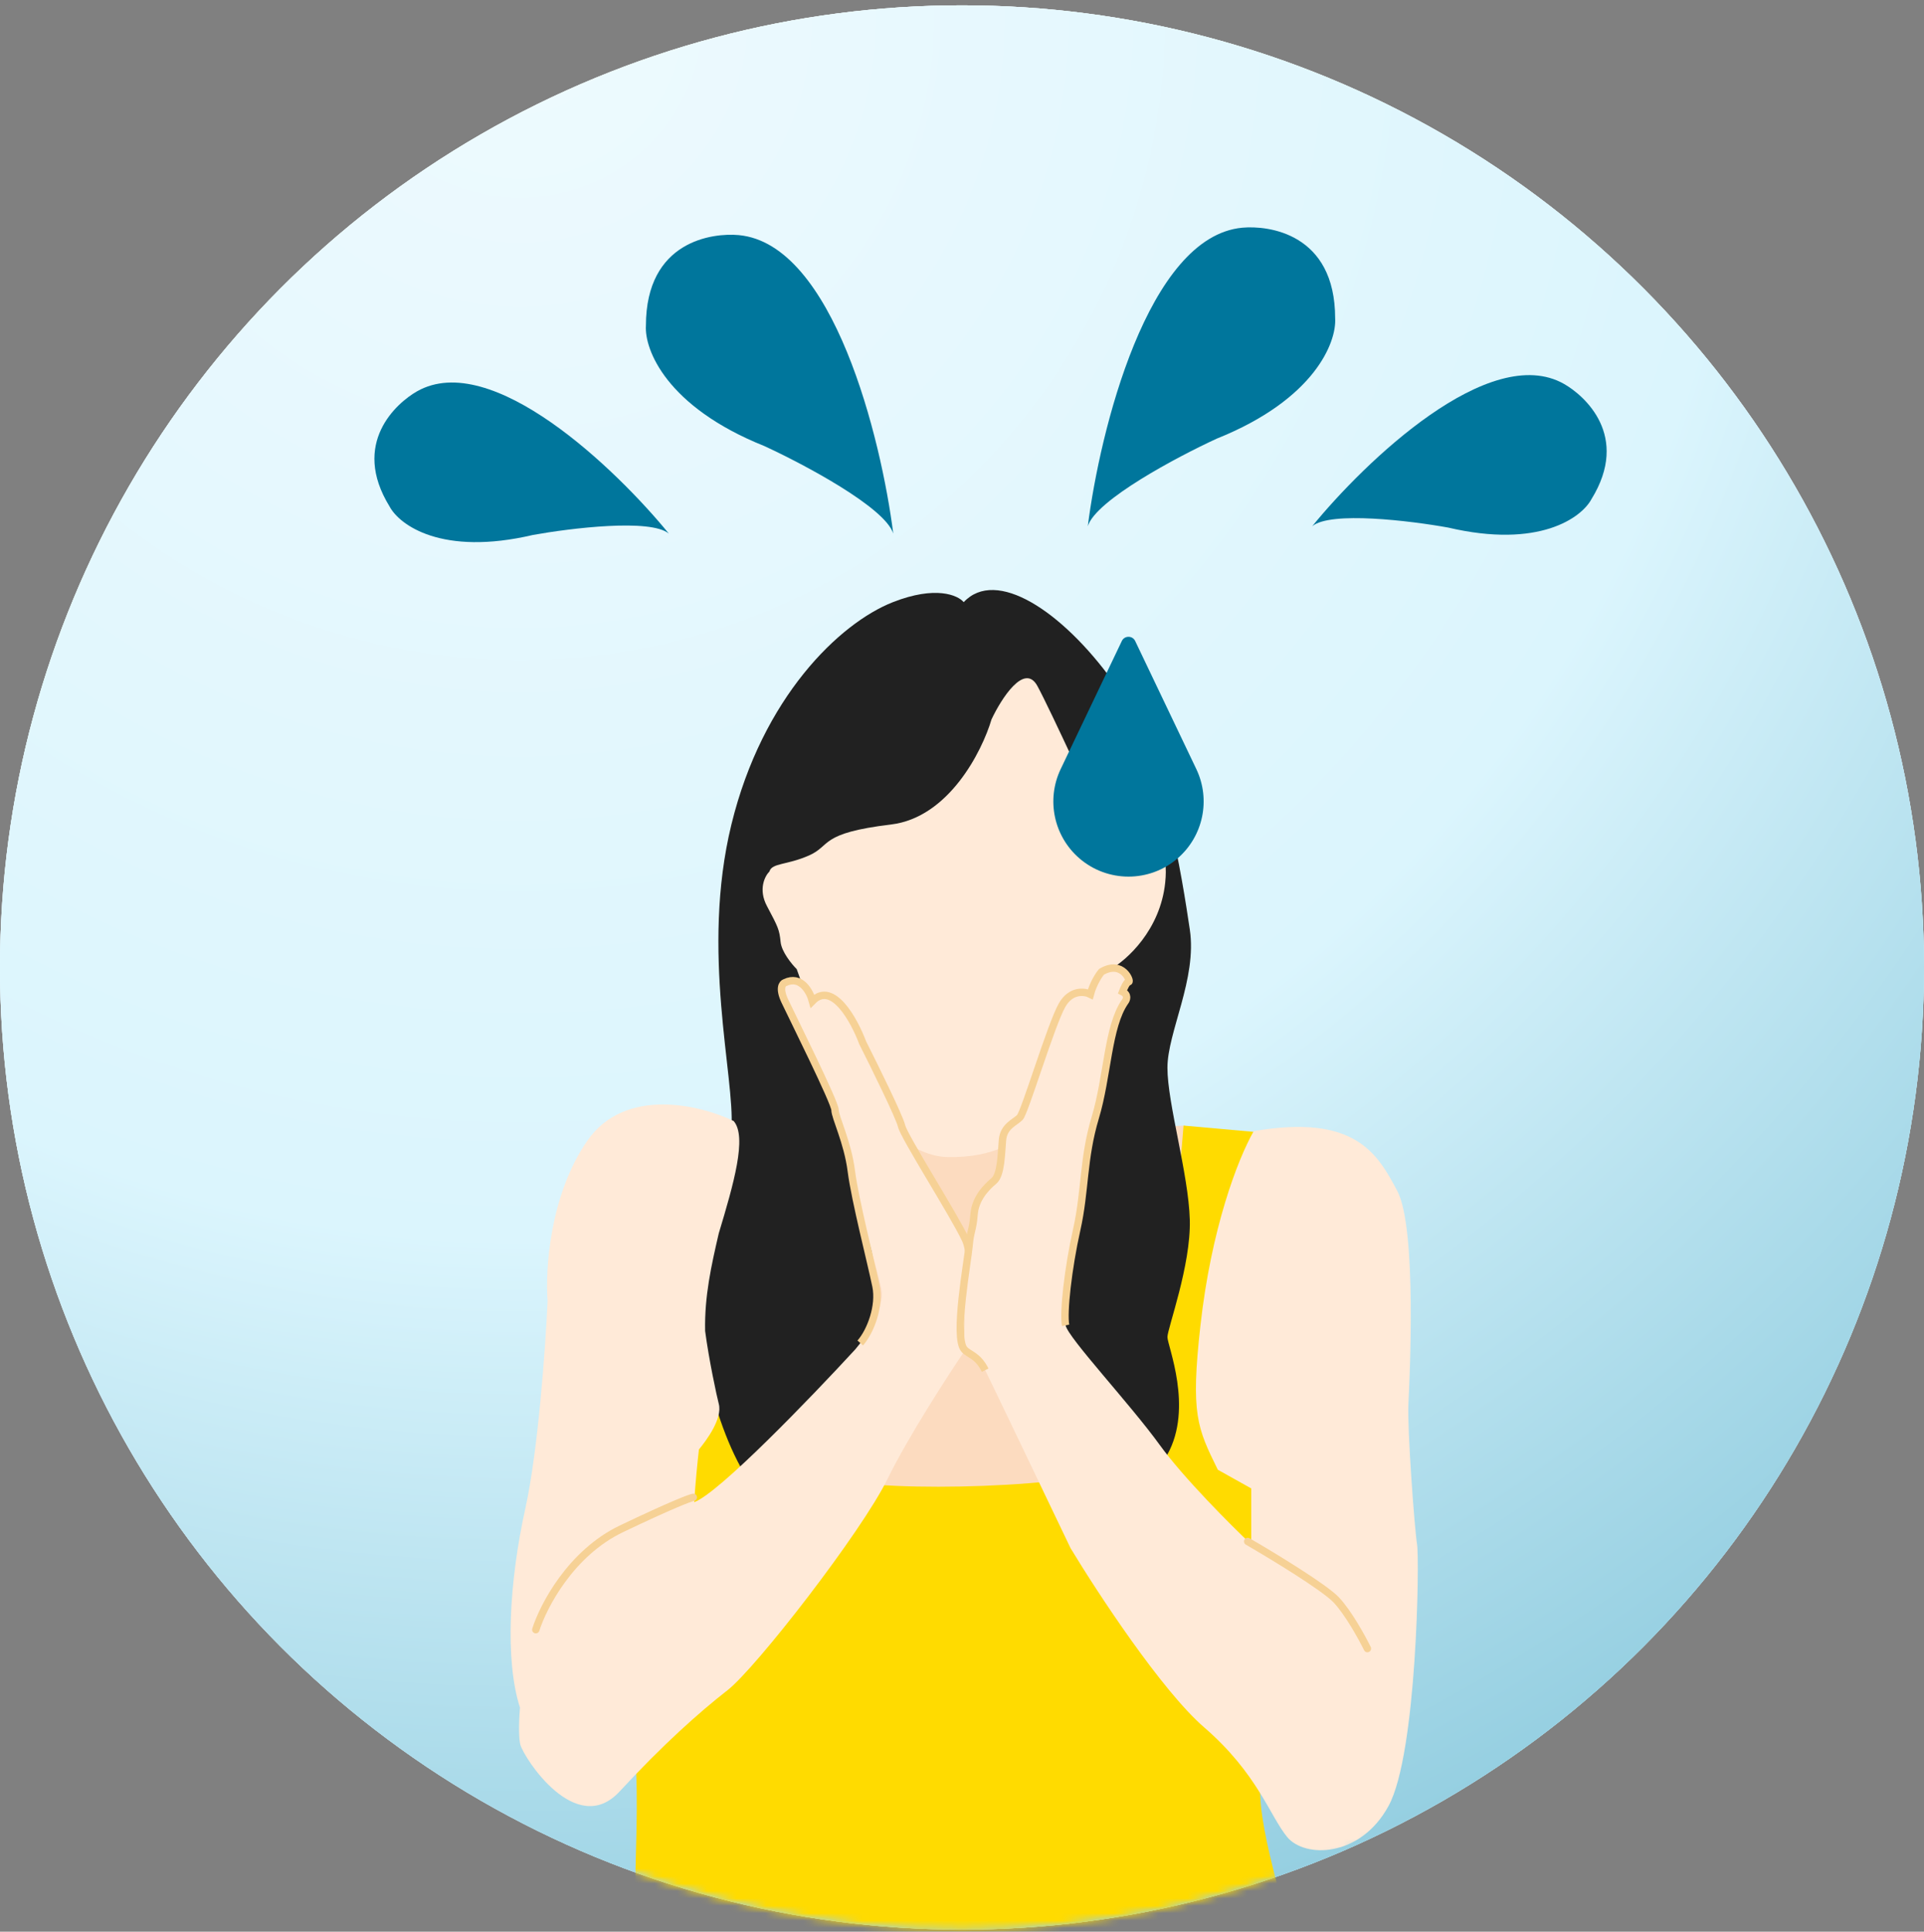
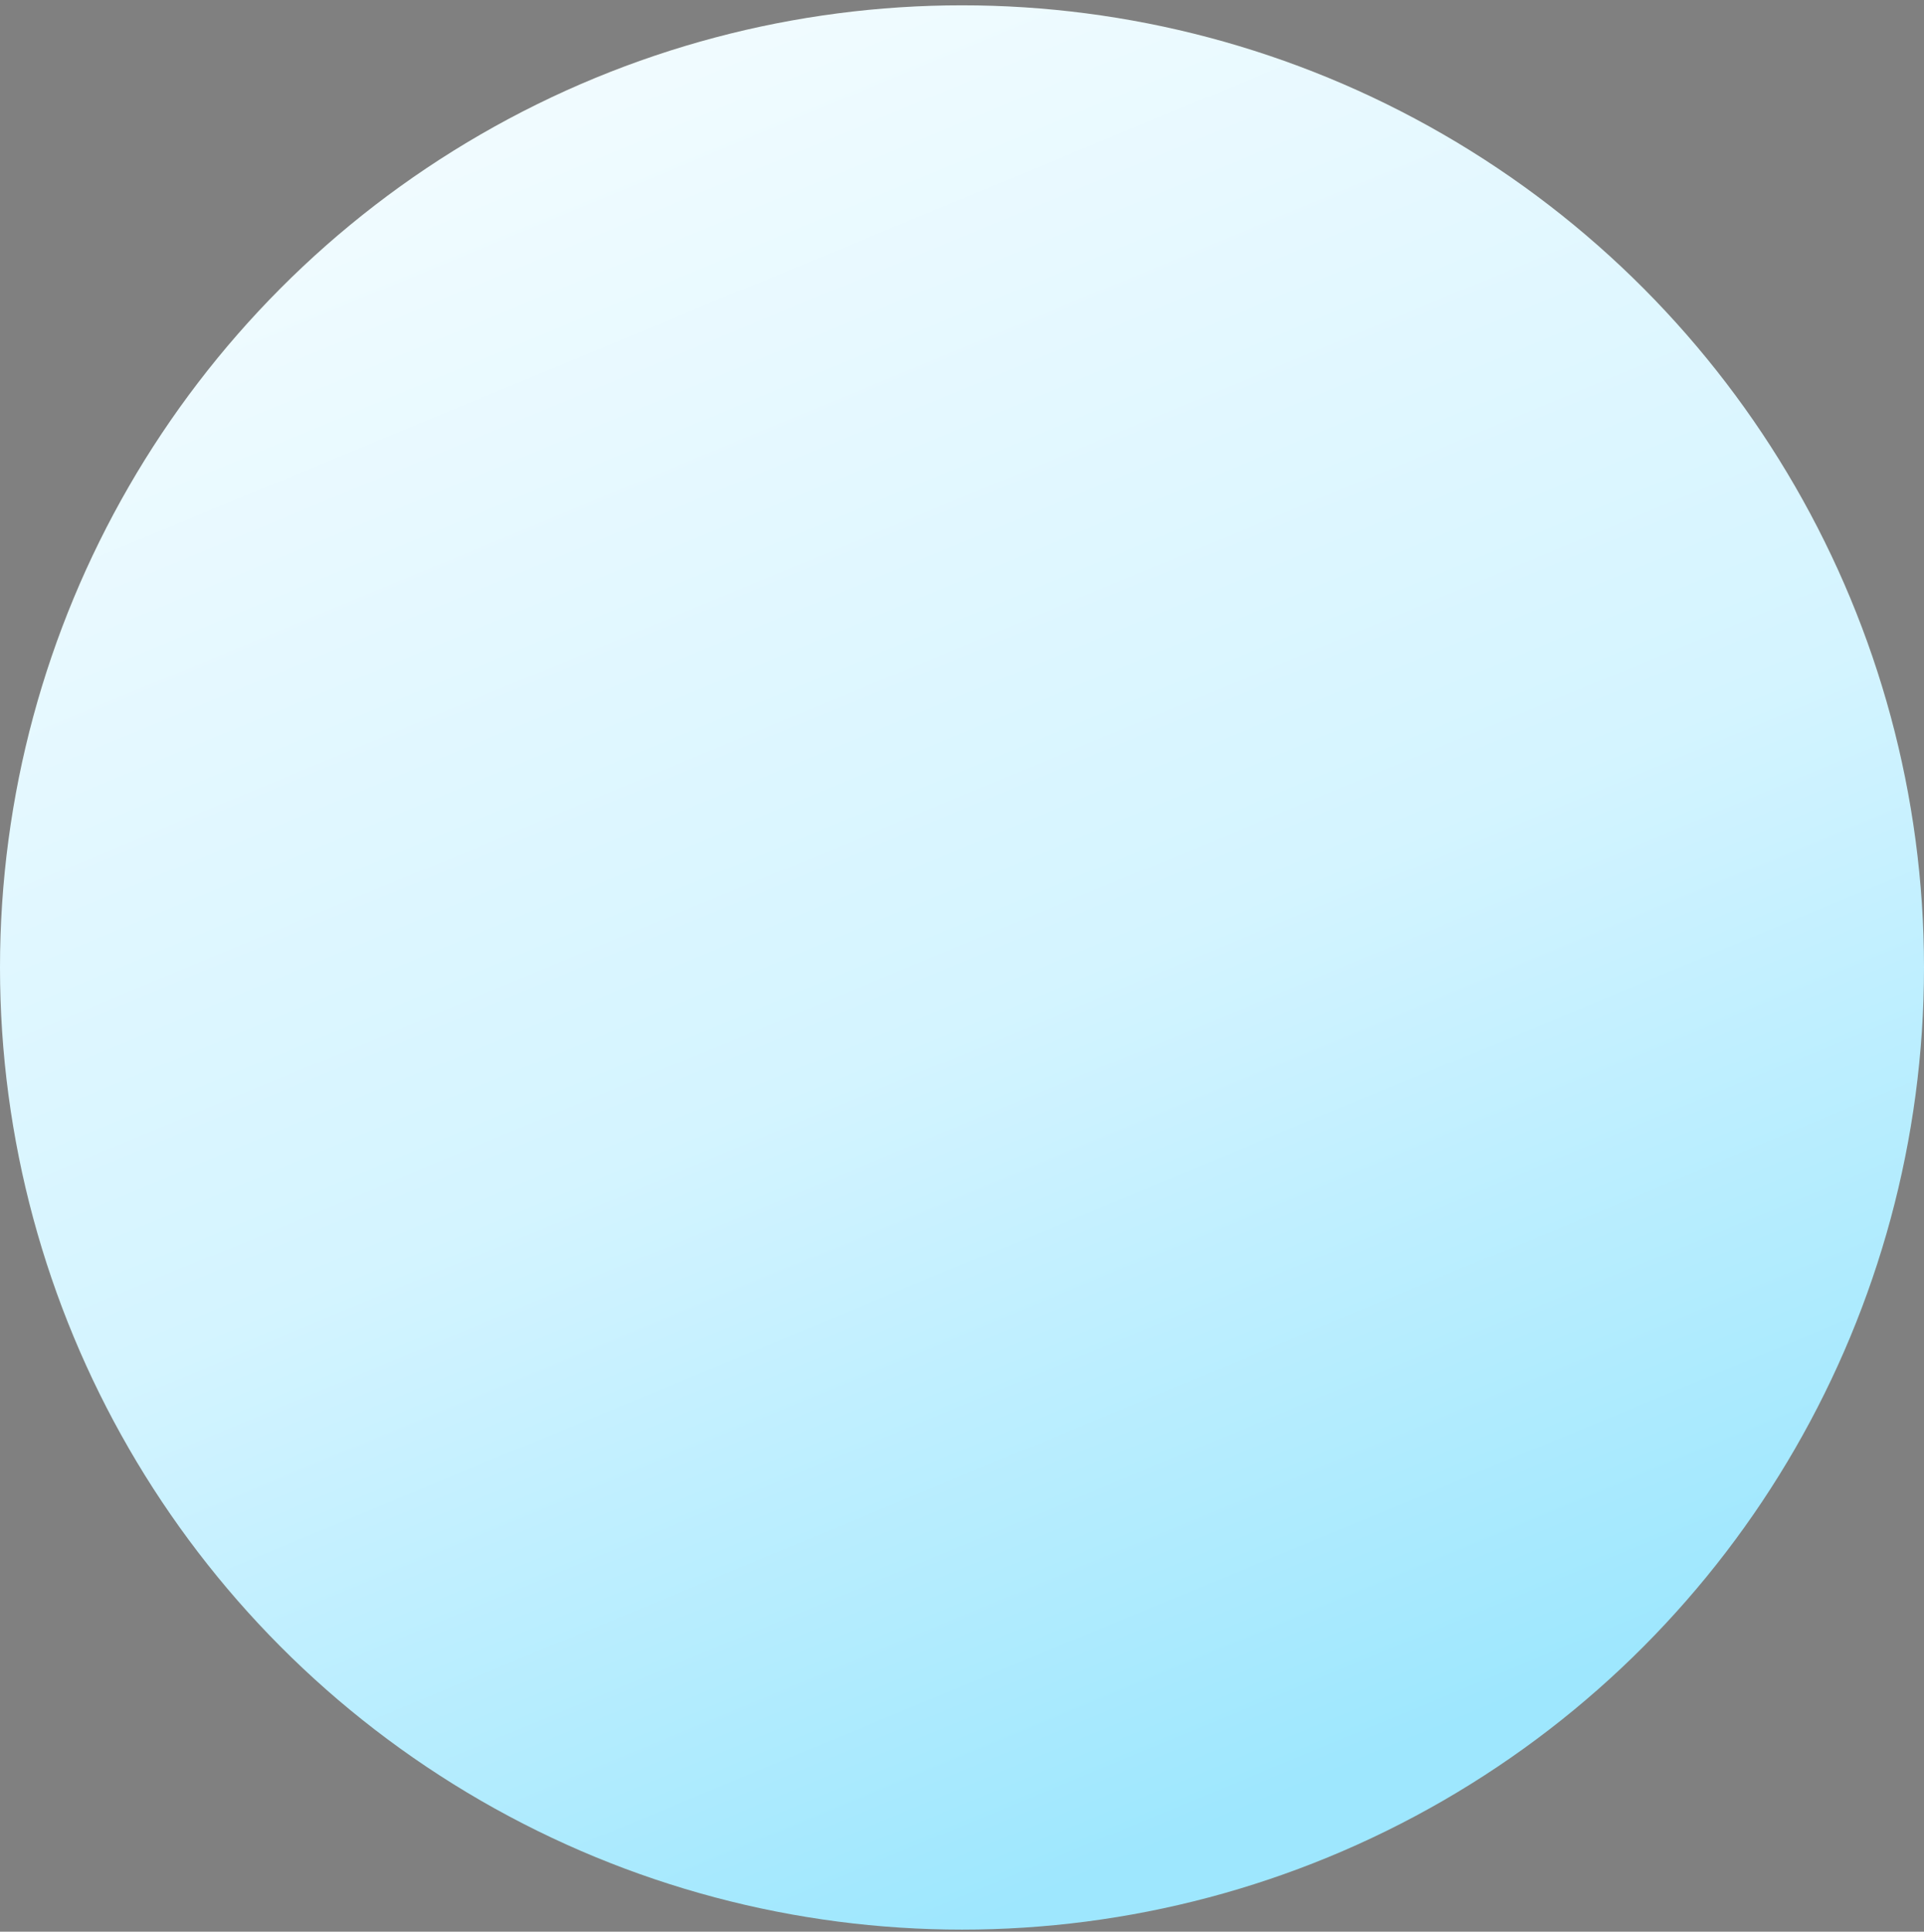
<svg xmlns="http://www.w3.org/2000/svg" width="260" height="261" viewBox="0 0 260 261" fill="none">
  <rect x="0" y="0" width="260" height="261" fill="#808080" stroke="none" />
-   <circle cx="130" cy="130.719" r="130" fill="white" />
  <circle cx="130" cy="130.719" r="130" fill="url(#paint0_linear_3118_5628)" />
-   <circle cx="130" cy="130.719" r="130" fill="url(#paint1_radial_3118_5628)" />
  <mask id="mask0_3118_5628" style="mask-type:alpha" maskUnits="userSpaceOnUse" x="0" y="0" width="260" height="261">
-     <circle cx="130" cy="130.719" r="130" fill="#D9D9D9" />
-   </mask>
+     </mask>
  <g mask="url(#mask0_3118_5628)">
    <path d="M160.096 152.084L110.809 154.42L107.312 163.598V202.314H159.097L160.096 152.084Z" fill="#FCDBBF" />
    <path d="M85.829 255.949C85.829 260.367 79.215 268.719 84.323 268.719H176.695C175.133 263.253 170.577 249.446 170.31 242.753C170.042 236.059 169.027 220.002 170.31 209.125L169.458 152.935L159.938 152.084C158.822 166.475 155.588 195.826 151.573 198.102C146.555 200.947 119.788 201.784 112.762 199.776C107.141 198.169 110.42 168.874 112.762 154.427L100.048 152.084L95.699 179.193L85.829 237.259C86.331 242.949 85.829 251.531 85.829 255.949Z" fill="#FFDB00" />
    <path d="M120.662 81.361C126.437 79.091 129.447 80.415 130.231 81.361C134.595 76.688 143.492 82.529 150.375 92.042C157.258 101.554 159.776 118.91 160.783 125.585C161.79 132.261 157.761 139.437 157.761 144.276C157.761 149.116 160.615 158.628 160.783 164.803C160.951 170.978 157.761 179.489 157.761 180.657C157.761 181.825 161.286 190.169 157.761 196.511C154.941 201.584 148.081 203.52 145.003 203.854C147.521 200.516 142.821 192.005 139.967 183.494C137.684 176.685 143.828 150.507 147.185 138.268L113.444 137.1L115.794 152.454C116.913 159.63 118.983 176.051 118.312 184.328C117.473 194.675 109.583 198.347 109.079 202.018C108.676 204.955 113.388 205.245 115.794 205.022C115.122 206.19 112.302 207.826 106.393 205.022C99.007 201.518 95.482 186.832 94.642 180.657C93.803 174.482 98.336 159.296 98.839 152.454C99.343 145.611 94.642 128.589 98.839 111.4C103.036 94.211 113.444 84.198 120.662 81.361Z" fill="#212121" />
    <path d="M103.643 122.426C102.436 120.154 103.363 118.361 103.978 117.749C104.313 116.579 106.325 116.913 109.343 115.577C112.361 114.241 110.684 112.57 120.408 111.401C128.187 110.465 132.703 101.545 133.988 97.201C135.329 94.361 138.448 89.484 140.191 92.691C141.935 95.898 148.071 109.285 150.921 115.577C152.43 112.236 158.298 111.234 157.46 119.252C156.789 125.667 152.262 129.721 150.083 130.946C143.88 148.653 140.024 156.505 128.12 156.338C118.597 156.204 110.516 139.354 107.666 130.946C106.996 130.278 105.621 128.607 105.487 127.271C105.319 125.6 105.152 125.266 103.643 122.426Z" fill="#FFEAD8" />
    <path d="M106.348 135.281C105.544 133.546 106.013 132.89 106.348 132.779C108.493 131.711 109.7 134.002 110.035 135.281C112.717 132.478 115.622 137.895 116.739 140.954C118.359 144.235 121.667 151.098 121.935 152.299C122.27 153.801 128.974 164.479 130.482 167.816C131.689 170.485 130.985 178.605 130.482 182.331C128.136 185.779 122.739 194.111 119.924 199.85C116.404 207.024 102.158 225.377 98.303 228.38C94.449 231.384 89.588 235.722 83.722 242.062C77.856 248.402 70.817 237.557 70.314 235.722C70.136 235.07 70.063 233.201 70.268 230.716C68.21 224.376 68.806 213.698 70.985 203.854C72.728 195.979 73.722 181.886 74.001 175.824C73.666 171.653 74.27 161.476 79.365 154.135C84.46 146.793 94.672 149.296 99.141 151.465C100.989 153.587 99.141 159.974 97.13 166.648C96.125 170.986 95.191 175.134 95.287 179.829C95.789 183.666 96.867 188.691 97.13 189.673C97.666 191.675 95.454 194.622 94.449 195.846C94.276 197.326 93.996 200.108 93.807 202.962C97.094 201.798 109.603 188.812 115.566 182.331C116.963 180.719 119.622 176.825 119.086 174.156C118.415 170.819 115.734 162.477 115.231 158.473C114.728 154.468 113.052 151.131 113.052 150.13C113.052 149.129 107.354 137.45 106.348 135.281Z" fill="#FFEAD8" />
    <path d="M116.251 181.456C117.664 179.857 118.922 176.439 118.38 173.793C117.701 170.487 115.554 162.206 115.046 158.238C114.537 154.27 112.841 150.963 112.841 149.971C112.841 148.979 107.076 137.405 106.059 135.256C105.245 133.537 105.72 132.886 106.059 132.776C108.229 131.718 109.45 133.989 109.789 135.256C112.502 132.478 115.441 137.846 116.572 140.878C118.211 144.129 121.557 150.93 121.828 152.121C122.167 153.609 128.95 164.19 130.476 167.497C131.697 170.142 130.985 178.189 130.476 181.881" stroke="#F6D195" />
    <path d="M143.499 135.849C144.703 133.697 146.565 133.943 147.346 134.336C147.747 132.856 148.516 131.701 148.851 131.308C151.694 129.627 152.864 132.654 152.53 132.654C152.262 132.654 151.861 133.551 151.694 133.999C152.496 134.403 152.251 135.065 152.028 135.345C149.687 138.709 149.687 145.436 148.015 150.986C146.342 156.536 146.677 160.909 145.506 166.123C144.336 171.337 143.667 177.391 144.001 179.073C144.336 180.755 152.697 189.669 156.711 195.219C159.922 199.659 166.299 206.039 169.086 208.674V201.106L164.571 198.583L164.561 198.564C161.795 192.944 160.879 191.085 162.223 179.073C163.675 166.086 167.191 156.761 169.42 152.836C183.134 150.482 186.144 155.864 188.819 160.909C191.495 165.955 190.492 186.305 190.325 189.669C190.157 193.033 191.161 206.656 191.495 208.674C191.83 210.692 191.495 236.929 187.649 243.993C183.802 251.057 176.277 251.057 173.936 248.198C171.594 245.339 169.922 239.62 162.731 233.397C156.978 228.419 148.293 215.177 144.67 209.179C141.158 201.835 133.934 186.743 133.131 185.128C132.128 183.11 130.957 183.11 130.455 182.269C129.953 181.428 130.79 170.328 130.957 168.309C131.124 166.291 131.459 166.291 131.626 164.105C131.793 161.918 133.298 160.405 134.302 159.564C135.305 158.723 135.305 155.864 135.472 154.014C135.639 152.164 137.145 151.659 137.813 150.986C138.482 150.314 141.994 138.54 143.499 135.849Z" fill="#FFEAD8" />
-     <path d="M133.131 185.128C132.128 183.11 130.937 183.048 130.297 182.307C128.862 180.642 130.79 170.328 130.957 168.309C131.124 166.291 131.459 166.291 131.626 164.105C131.793 161.918 133.299 160.405 134.302 159.564C135.305 158.723 135.305 155.864 135.473 154.014C135.64 152.164 137.145 151.659 137.814 150.986C138.483 150.314 141.995 138.54 143.5 135.849C144.704 133.697 146.566 133.943 147.346 134.336C147.747 132.856 148.517 131.701 148.851 131.308C151.694 129.627 152.865 132.654 152.53 132.654C152.263 132.654 151.861 133.551 151.694 133.999C152.497 134.403 152.252 135.065 152.029 135.345C149.687 138.709 149.687 145.436 148.015 150.986C146.343 156.536 146.677 160.909 145.507 166.123C144.336 171.337 143.667 177.391 144.001 179.073" stroke="#F6D195" />
+     <path d="M133.131 185.128C132.128 183.11 130.937 183.048 130.297 182.307C128.862 180.642 130.79 170.328 130.957 168.309C131.124 166.291 131.459 166.291 131.626 164.105C131.793 161.918 133.299 160.405 134.302 159.564C135.305 158.723 135.305 155.864 135.473 154.014C135.64 152.164 137.145 151.659 137.814 150.986C138.483 150.314 141.995 138.54 143.5 135.849C147.747 132.856 148.517 131.701 148.851 131.308C151.694 129.627 152.865 132.654 152.53 132.654C152.263 132.654 151.861 133.551 151.694 133.999C152.497 134.403 152.252 135.065 152.029 135.345C149.687 138.709 149.687 145.436 148.015 150.986C146.343 156.536 146.677 160.909 145.507 166.123C144.336 171.337 143.667 177.391 144.001 179.073" stroke="#F6D195" />
    <path d="M168.609 208.272C171.923 210.191 178.955 214.456 180.573 216.167C182.19 217.877 184.055 221.265 184.785 222.745" stroke="#F6D195" stroke-linecap="round" />
-     <path d="M72.406 220.192C73.412 217.013 77.132 209.839 83.97 206.57C90.808 203.301 93.299 202.37 93.69 202.313" stroke="#F6D195" stroke-linecap="round" />
    <path d="M167.891 30.765C155.078 31.947 148.625 58.288 147 71.092C148.114 67.546 159.071 61.735 164.409 59.273C177.691 53.954 180.621 46.222 180.426 43.021C180.426 31.504 171.373 30.444 167.891 30.765Z" fill="#00769C" />
    <path d="M211.361 51.877C201.291 46.155 184.408 62.417 177.325 71.101C179.78 69.038 190.593 70.361 195.693 71.281C208.009 74.168 213.735 69.928 215.059 67.447C220.342 58.884 214.097 53.432 211.361 51.877Z" fill="#00769C" />
-     <path d="M99.82 31.765C112.633 32.947 119.086 59.288 120.711 72.092C119.597 68.546 108.64 62.735 103.301 60.273C90.02 54.954 87.09 47.222 87.285 44.021C87.285 32.504 96.338 31.444 99.82 31.765Z" fill="#00769C" />
    <path d="M56.35 52.877C66.42 47.155 83.303 63.417 90.386 72.101C87.931 70.038 77.118 71.361 72.018 72.281C59.702 75.168 53.976 70.928 52.652 68.447C47.369 59.884 53.614 54.432 56.35 52.877Z" fill="#00769C" />
    <path d="M143.336 103.912L151.598 86.609C151.96 85.85 153.04 85.85 153.402 86.609L161.664 103.912C163.634 108.038 162.604 112.972 159.147 115.965C155.331 119.268 149.669 119.268 145.853 115.965C142.396 112.972 141.366 108.038 143.336 103.912Z" fill="#00769C" />
  </g>
  <defs>
    <linearGradient id="paint0_linear_3118_5628" x1="52" y1="-51.781" x2="174" y2="242.719" gradientUnits="userSpaceOnUse">
      <stop stop-color="white" />
      <stop offset="0.643" stop-color="#D4F4FF" />
      <stop offset="1" stop-color="#9EE7FE" />
    </linearGradient>
    <radialGradient id="paint1_radial_3118_5628" cx="0" cy="0" r="1" gradientUnits="userSpaceOnUse" gradientTransform="translate(73.5 0.719) rotate(59.117) scale(302.953)">
      <stop stop-color="white" />
      <stop offset="0.03" stop-color="#EDFAFE" />
      <stop offset="0.545" stop-color="#DBF5FD" />
      <stop offset="1" stop-color="#81C4D9" />
    </radialGradient>
  </defs>
</svg>